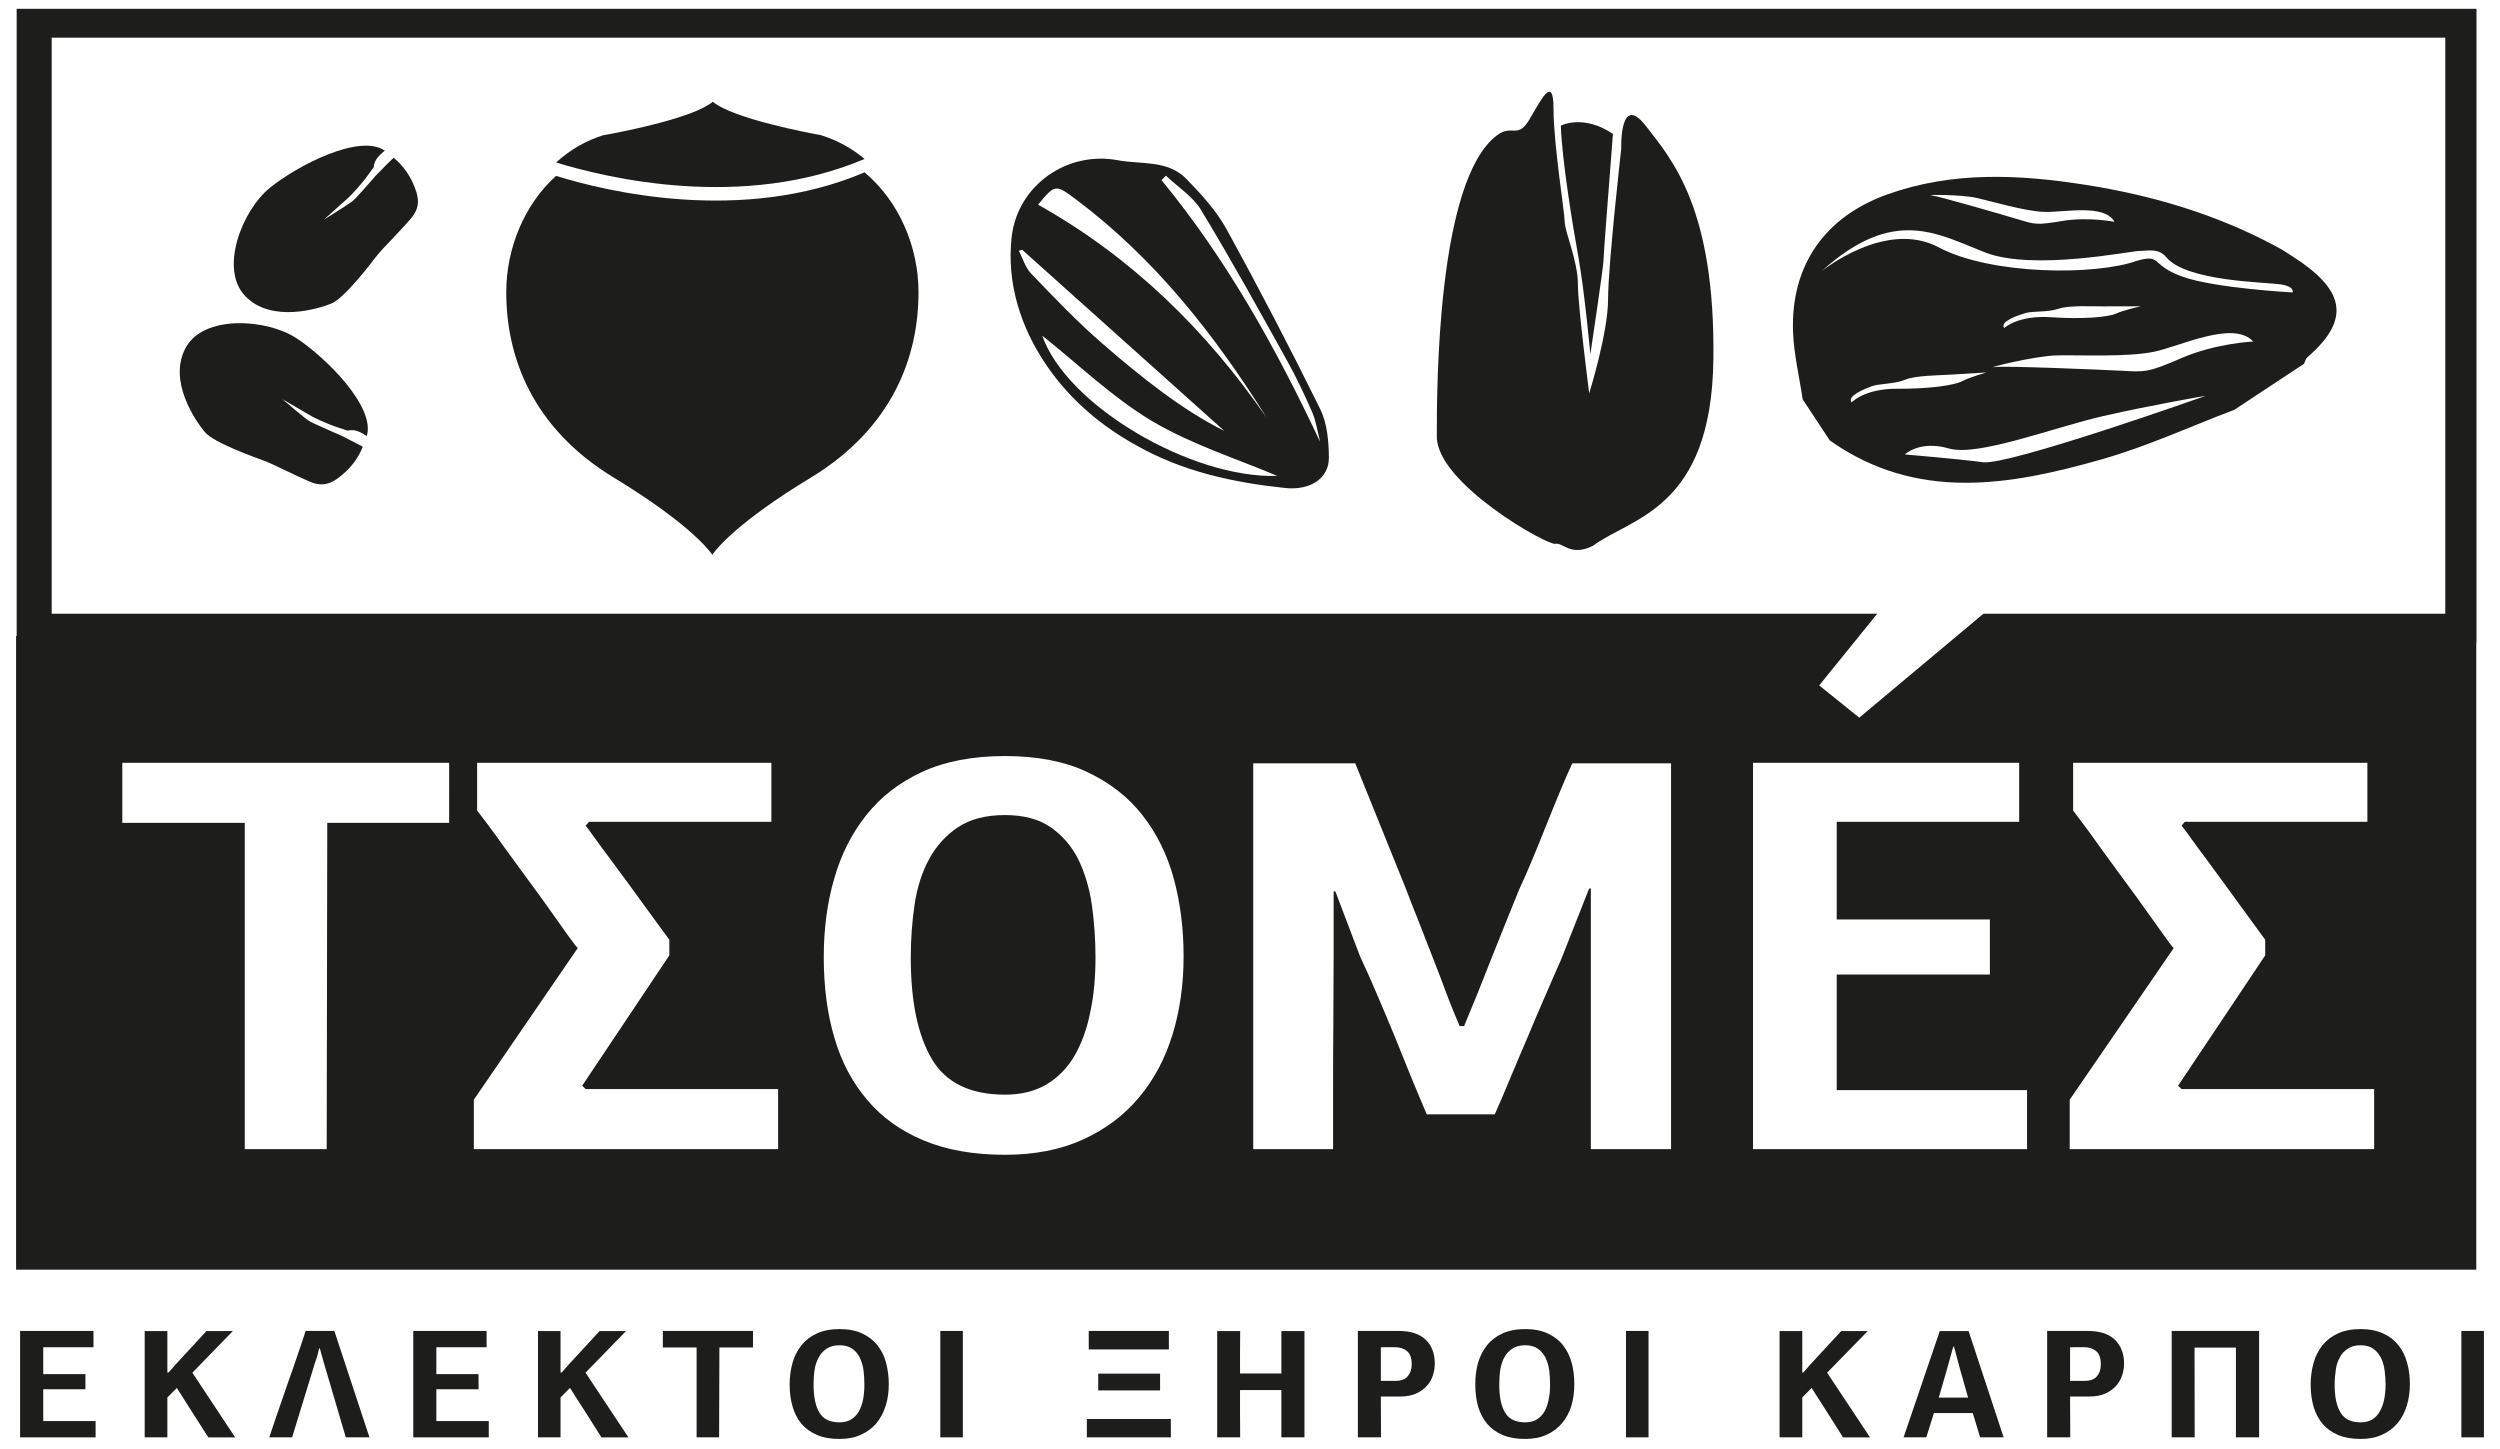
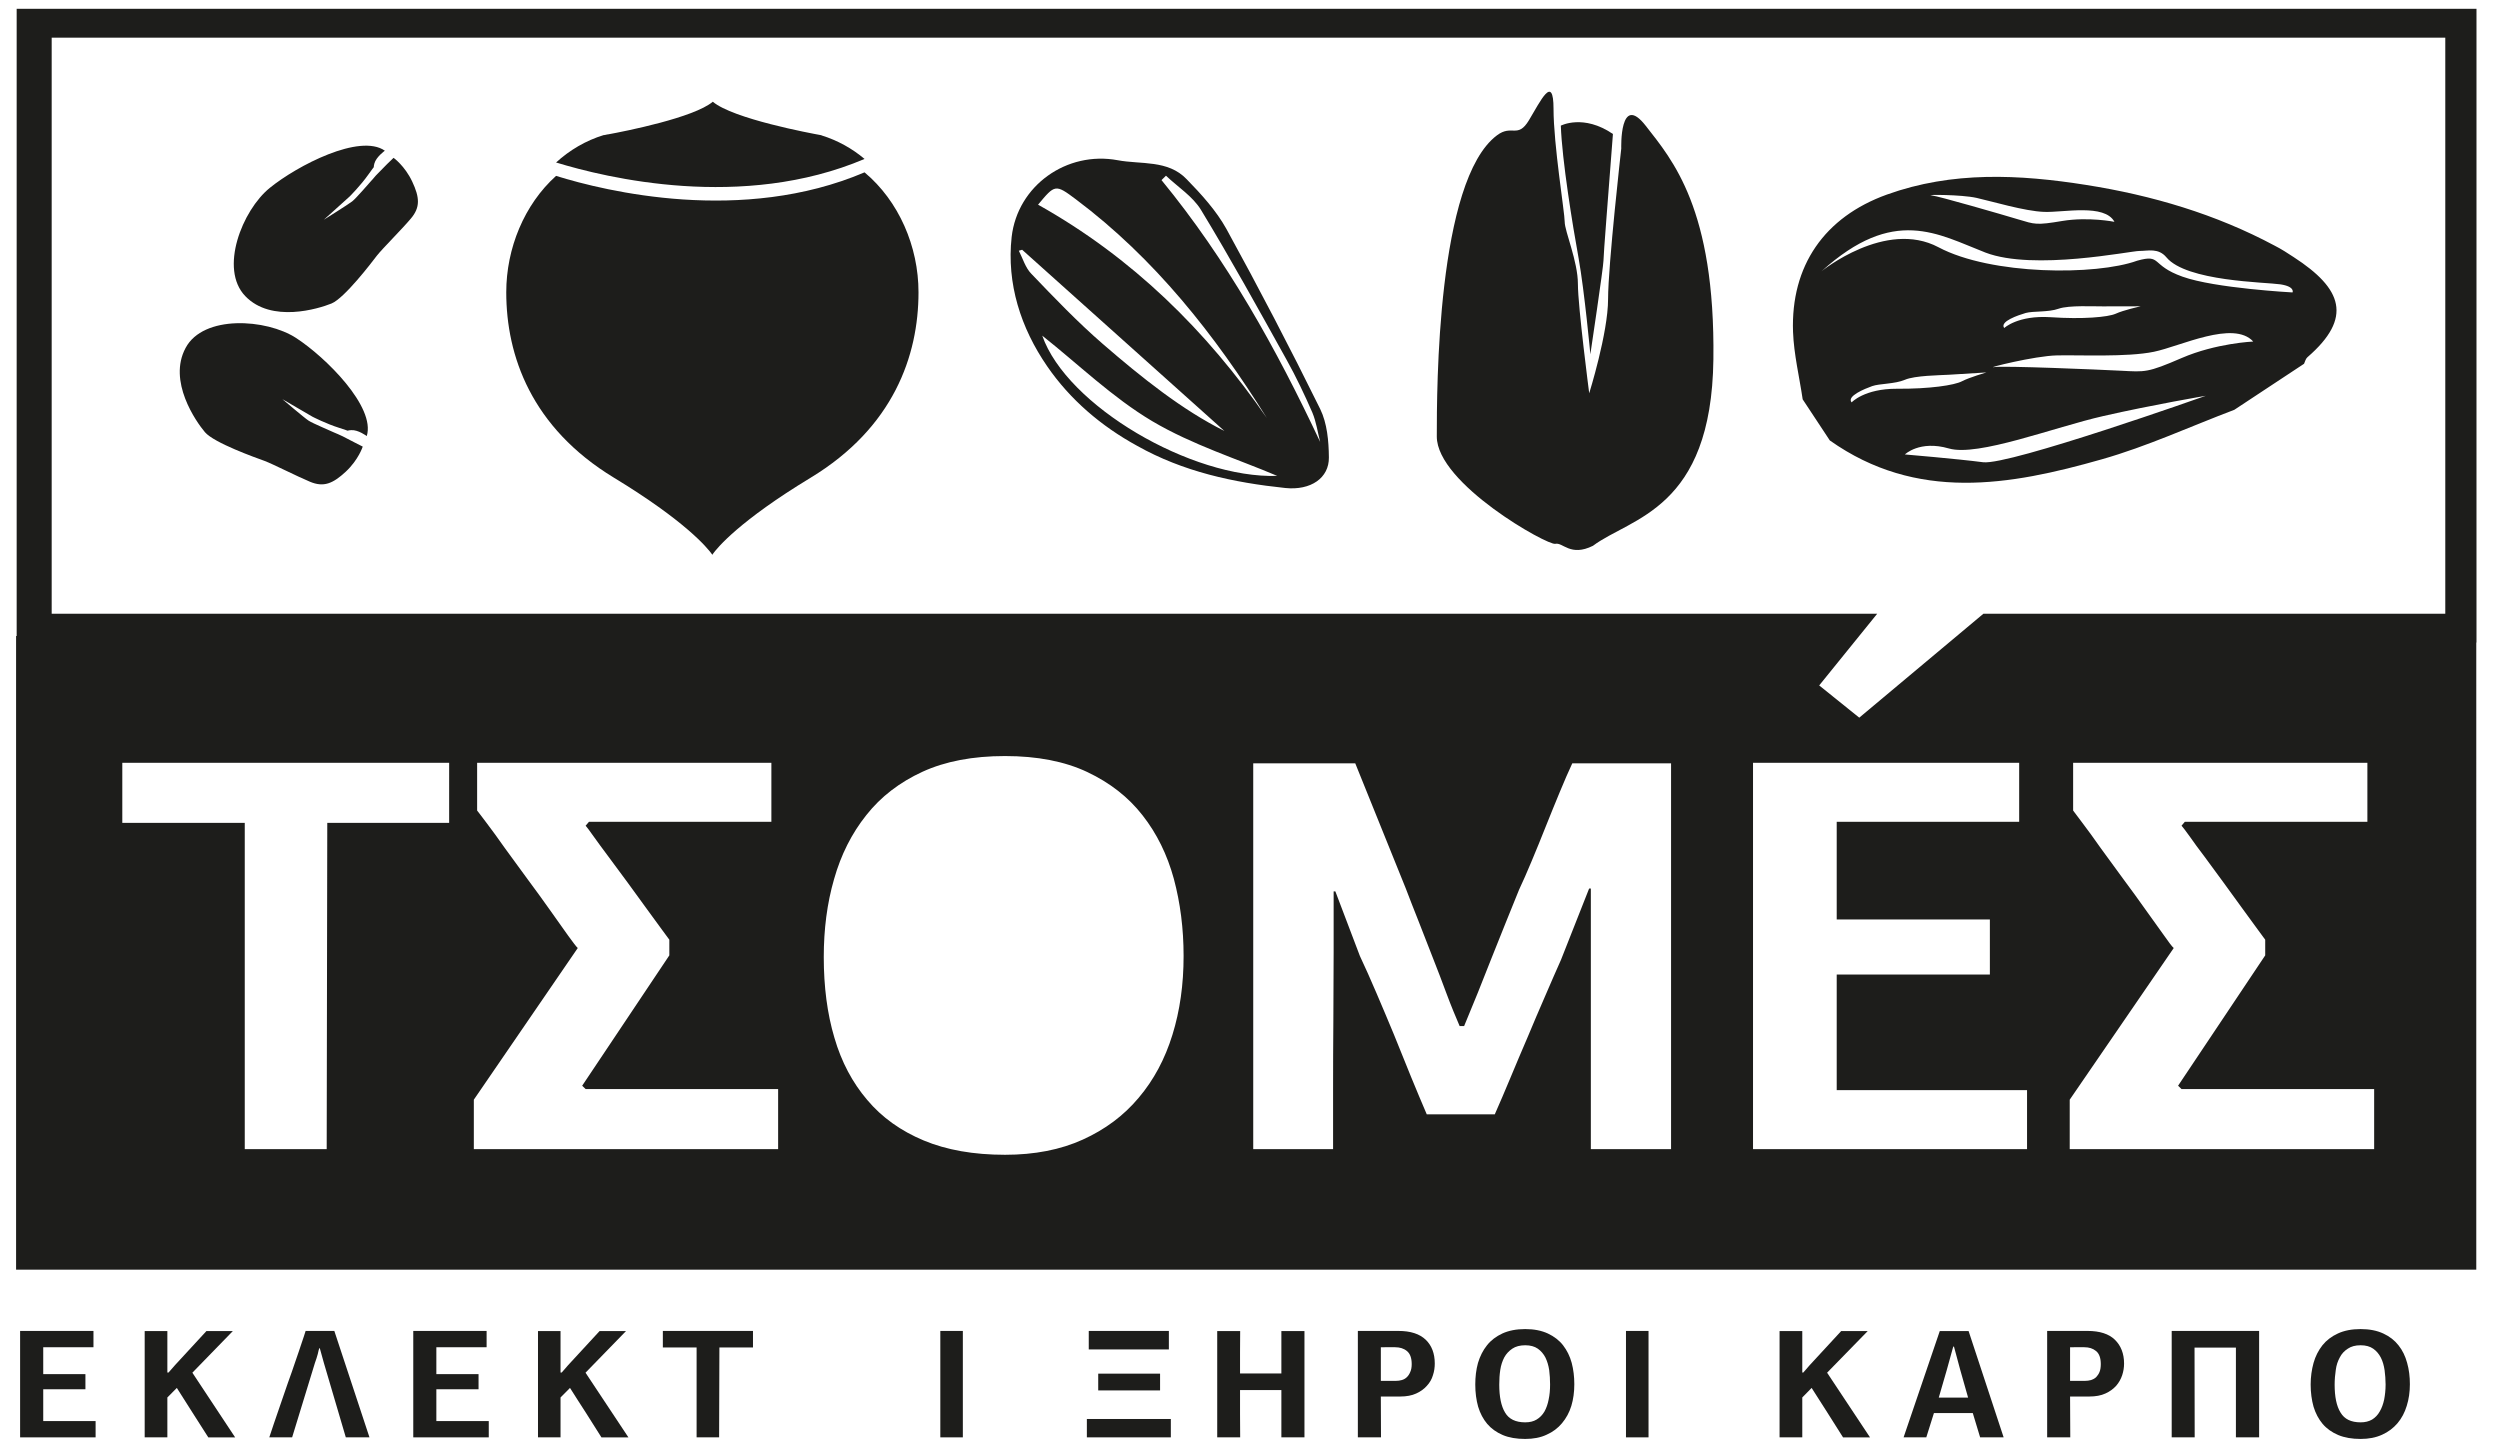
<svg xmlns="http://www.w3.org/2000/svg" version="1.1" id="Layer_1" x="0px" y="0px" width="600px" height="347.8px" viewBox="21 551 600 347.8" enable-background="new 21 551 600 347.8" xml:space="preserve">
  <g>
    <g>
      <g>
        <path fill="#1D1D1B" d="M25.826,895.965v-25.54h17.606v3.912H31.376v6.454h10.126v3.632H31.376v7.635h12.568v3.909H25.826     V895.965z" />
        <path fill="#1D1D1B" d="M61.444,880.415l1.553-1.776l7.541-8.181h6.339l-9.71,9.989l10.263,15.52h-6.44     c-1.279-1.997-2.521-3.979-3.79-5.939c-1.241-1.952-2.518-3.932-3.76-5.928l-2.273,2.29v9.575h-5.443v-25.509h5.443v9.959H61.444     z" />
        <path fill="#1D1D1B" d="M97.617,874.588c-0.101,0.261-0.207,0.721-0.346,1.358c-0.165,0.658-0.408,1.359-0.687,2.152     l-5.472,17.866H85.63c0.275-0.811,0.621-1.914,1.104-3.306c0.48-1.417,1.003-2.952,1.583-4.611     c0.591-1.673,1.173-3.4,1.793-5.209c0.658-1.792,1.241-3.492,1.788-5.113c0.553-1.624,1.074-3.086,1.487-4.376     c0.444-1.272,0.757-2.256,0.962-2.925h6.891l8.435,25.54h-5.679l-5.273-17.895l-0.964-3.482H97.617L97.617,874.588z" />
        <path fill="#1D1D1B" d="M120.185,895.965v-25.54h17.601v3.912h-12.061v6.454h10.127v3.632h-10.127v7.635h12.578v3.909h-18.118     V895.965z" />
        <path fill="#1D1D1B" d="M155.804,880.415l1.545-1.776l7.548-8.181h6.341l-9.713,9.989l10.295,15.52h-6.473     c-1.274-1.997-2.511-3.979-3.754-5.939c-1.279-1.952-2.518-3.932-3.792-5.928l-2.271,2.29v9.575h-5.411v-25.509h5.411v9.959     H155.804z" />
        <path fill="#1D1D1B" d="M188.184,895.965v-21.567h-8.101v-3.973h21.634v3.973h-8.06l-0.069,21.567H188.184z" />
-         <path fill="#1D1D1B" d="M234.309,883.205c0,1.877-0.235,3.597-0.759,5.214c-0.482,1.585-1.24,2.964-2.204,4.156     c-0.997,1.167-2.231,2.103-3.719,2.753c-1.447,0.69-3.169,1.017-5.131,1.017c-2.103,0-3.898-0.303-5.373-0.944     c-1.514-0.638-2.754-1.516-3.756-2.673c-0.963-1.151-1.685-2.529-2.136-4.115c-0.484-1.601-0.718-3.375-0.718-5.339     c0-1.83,0.236-3.554,0.688-5.173c0.442-1.601,1.17-3.006,2.136-4.235c0.967-1.201,2.204-2.149,3.718-2.835     c1.479-0.689,3.307-1.056,5.444-1.056c2.136,0,3.958,0.366,5.443,1.067c1.478,0.699,2.72,1.643,3.652,2.84     c0.961,1.213,1.656,2.598,2.067,4.205C234.074,879.692,234.309,881.396,234.309,883.205z M228.451,883.273     c0-1.176-0.067-2.312-0.206-3.424c-0.168-1.15-0.48-2.143-0.895-3.019c-0.445-0.885-1.035-1.604-1.821-2.143     c-0.798-0.549-1.793-0.825-3.033-0.825c-1.275,0-2.312,0.276-3.1,0.816c-0.798,0.531-1.448,1.221-1.899,2.091     c-0.482,0.868-0.828,1.863-0.996,3.001c-0.176,1.138-0.246,2.323-0.246,3.539c0,2.907,0.48,5.145,1.376,6.69     c0.938,1.584,2.55,2.363,4.861,2.363c1.068,0,1.997-0.223,2.754-0.669c0.761-0.467,1.382-1.107,1.862-1.93     c0.445-0.812,0.827-1.778,1.034-2.881C228.352,885.789,228.451,884.58,228.451,883.273z" />
        <path fill="#1D1D1B" d="M246.677,895.965v-25.54h5.407v25.54H246.677z" />
        <path fill="#1D1D1B" d="M302.001,891.557v4.408h-20.153v-4.408H302.001z M282.302,874.865v-4.44h19.225v4.44H282.302z      M284.573,884.7v-4.025h14.844v4.025H284.573z" />
        <path fill="#1D1D1B" d="M328.53,895.965v-11.349h-9.921c0,1.914,0,3.801,0,5.699c0.032,1.878,0.032,3.769,0.032,5.649h-5.51     v-25.509h5.51c0,1.706,0,3.409-0.032,5.099c0,1.69,0,3.373,0,5.079h9.921v-10.178h5.541v25.509H328.53z" />
        <path fill="#1D1D1B" d="M365.345,878.242c0,0.947-0.124,1.855-0.438,2.805c-0.271,0.936-0.757,1.792-1.45,2.536     c-0.657,0.758-1.512,1.379-2.576,1.86c-1.037,0.481-2.318,0.722-3.825,0.722h-4.655l0.039,9.8h-5.555v-25.54h9.72     c2.925,0,5.088,0.702,6.573,2.117C364.635,873.949,365.345,875.862,365.345,878.242z M352.403,874.337v8.07h3.614     c0.483,0,0.967-0.063,1.406-0.192c0.485-0.136,0.87-0.358,1.208-0.683c0.347-0.326,0.622-0.745,0.83-1.256     c0.244-0.523,0.348-1.156,0.348-1.892c0-1.452-0.38-2.506-1.141-3.128c-0.76-0.634-1.715-0.92-2.854-0.92H352.403     L352.403,874.337z" />
        <path fill="#1D1D1B" d="M398.835,883.205c0,1.877-0.229,3.597-0.715,5.214c-0.481,1.585-1.247,2.964-2.244,4.156     c-0.97,1.167-2.204,2.103-3.687,2.753c-1.44,0.69-3.201,1.017-5.14,1.017c-2.093,0-3.888-0.303-5.399-0.944     c-1.483-0.638-2.729-1.516-3.72-2.673c-0.964-1.151-1.694-2.529-2.173-4.115c-0.45-1.601-0.689-3.375-0.689-5.339     c0-1.83,0.204-3.554,0.652-5.173c0.487-1.601,1.178-3.006,2.162-4.235c0.949-1.201,2.214-2.149,3.697-2.835     c1.506-0.689,3.344-1.056,5.47-1.056c2.145,0,3.929,0.366,5.449,1.067c1.485,0.699,2.728,1.643,3.651,2.84     c0.932,1.213,1.624,2.598,2.061,4.205C398.629,879.692,398.835,881.396,398.835,883.205z M393.02,883.273     c0-1.176-0.07-2.312-0.209-3.424c-0.171-1.15-0.48-2.143-0.898-3.019c-0.451-0.885-1.07-1.604-1.831-2.143     c-0.786-0.549-1.783-0.825-3.031-0.825c-1.244,0-2.298,0.276-3.093,0.816c-0.795,0.531-1.451,1.221-1.934,2.091     c-0.443,0.868-0.789,1.863-0.958,3.001c-0.173,1.138-0.244,2.323-0.244,3.539c0,2.907,0.454,5.145,1.386,6.69     c0.92,1.584,2.545,2.363,4.843,2.363c1.075,0,2.007-0.223,2.734-0.669c0.784-0.467,1.405-1.107,1.887-1.93     c0.452-0.812,0.796-1.778,1.004-2.881C392.915,885.789,393.02,884.58,393.02,883.273z" />
        <path fill="#1D1D1B" d="M411.234,895.965v-25.54h5.412v25.54H411.234z" />
        <path fill="#1D1D1B" d="M453.784,880.415l1.545-1.776l7.552-8.181h6.368l-9.743,9.989l10.297,15.52h-6.472     c-1.276-1.997-2.521-3.979-3.755-5.939c-1.238-1.952-2.52-3.932-3.785-5.928l-2.243,2.29v9.575h-5.452v-25.509h5.452v9.959     H453.784z" />
        <path fill="#1D1D1B" d="M496.231,895.965l-1.761-5.825h-9.329l-1.831,5.825h-5.449l8.684-25.509h6.917l8.411,25.509H496.231z      M491.438,879.706l-1.485-5.526h-0.174l-1.582,5.717l-1.894,6.528h7.04L491.438,879.706z" />
        <path fill="#1D1D1B" d="M530.777,878.242c0,0.947-0.141,1.855-0.451,2.805c-0.312,0.936-0.795,1.792-1.44,2.536     c-0.694,0.758-1.521,1.379-2.593,1.86c-1.036,0.481-2.338,0.722-3.856,0.722h-4.618l0.048,9.8h-5.549v-25.54h9.706     c2.892,0,5.103,0.702,6.553,2.117C530.015,873.949,530.777,875.862,530.777,878.242z M517.818,874.337v8.07h3.578     c0.489,0,0.971-0.063,1.456-0.192c0.413-0.136,0.863-0.358,1.209-0.683c0.307-0.326,0.621-0.745,0.825-1.256     c0.209-0.523,0.303-1.156,0.303-1.892c0-1.452-0.369-2.506-1.128-3.128c-0.759-0.634-1.694-0.92-2.826-0.92H517.818     L517.818,874.337z" />
        <path fill="#1D1D1B" d="M557.619,895.965v-21.534h-9.93l0.035,21.534h-5.517v-25.54h20.981v25.54H557.619z" />
        <path fill="#1D1D1B" d="M599.371,883.205c0,1.877-0.249,3.597-0.757,5.214c-0.485,1.585-1.208,2.964-2.213,4.156     c-0.997,1.167-2.233,2.103-3.686,2.753c-1.517,0.69-3.201,1.017-5.168,1.017c-2.058,0-3.855-0.303-5.381-0.944     c-1.504-0.638-2.75-1.516-3.738-2.673c-0.967-1.151-1.694-2.529-2.176-4.115c-0.448-1.601-0.694-3.375-0.694-5.339     c0-1.83,0.249-3.554,0.694-5.173c0.446-1.601,1.171-3.006,2.132-4.235c0.964-1.201,2.212-2.149,3.717-2.835     c1.484-0.689,3.316-1.056,5.449-1.056c2.14,0,3.929,0.366,5.444,1.067c1.514,0.699,2.722,1.643,3.653,2.84     c0.967,1.213,1.626,2.598,2.064,4.205C599.166,879.692,599.371,881.396,599.371,883.205z M593.544,883.273     c0-1.176-0.104-2.312-0.24-3.424c-0.173-1.15-0.452-2.143-0.898-3.019c-0.452-0.885-1.071-1.604-1.832-2.143     c-0.784-0.549-1.782-0.825-3.03-0.825c-1.265,0-2.269,0.276-3.061,0.816c-0.834,0.531-1.484,1.221-1.926,2.091     c-0.479,0.868-0.828,1.863-0.968,3.001c-0.171,1.138-0.276,2.323-0.276,3.539c0,2.907,0.451,5.145,1.408,6.69     c0.93,1.584,2.521,2.363,4.825,2.363c1.105,0,1.966-0.223,2.755-0.669c0.756-0.467,1.377-1.107,1.83-1.93     c0.486-0.812,0.831-1.778,1.07-2.881C593.408,885.789,593.544,884.58,593.544,883.273z" />
-         <path fill="#1D1D1B" d="M611.729,895.965v-25.54h5.411v25.54H611.729z" />
      </g>
      <g>
-         <path fill="#1D1D1B" d="M279.819,757.303c-1.583-3.179-3.789-5.749-6.615-7.729c-2.823-1.98-6.515-2.959-10.99-2.959     c-4.576,0-8.337,0.963-11.263,2.894c-2.894,1.929-5.236,4.48-6.926,7.612c-1.725,3.133-2.897,6.789-3.513,10.924     c-0.62,4.133-0.927,8.398-0.927,12.796c0,10.507,1.684,18.617,5.061,24.333c3.345,5.688,9.232,8.545,17.569,8.545     c3.858,0,7.204-0.826,9.991-2.476c2.754-1.669,5.028-3.997,6.722-6.949c1.72-2.971,2.96-6.457,3.75-10.451     c0.864-3.996,1.243-8.383,1.243-13.142c0-4.22-0.308-8.359-0.858-12.459C282.468,764.145,281.365,760.514,279.819,757.303z" />
        <path fill="#1D1D1B" d="M24.999,553.119V703.64H24.86v152.073h590.448V705.21h0.049V553.119H24.999z M128.796,748.487h-29.25     l-0.139,78.309H79.742v-78.309H50.353v-14.414h78.443V748.487z M207.752,826.796H134.72v-11.87l24.942-36.399     c-0.385-0.342-1.146-1.374-2.383-3.074c-1.201-1.706-2.618-3.725-4.301-6.063c-1.653-2.347-3.446-4.802-5.376-7.406     c-1.926-2.604-3.717-5.083-5.411-7.408c-1.653-2.358-3.101-4.34-4.369-6.01c-1.24-1.674-2.036-2.674-2.311-3.034v-11.454h70.62     v14.161h-43.781l-0.797,0.928c0.243,0.277,0.894,1.105,1.857,2.492c1.004,1.403,2.204,3.055,3.652,4.979     c1.449,1.953,2.963,4.015,4.587,6.202c1.615,2.206,3.131,4.271,4.508,6.202c1.417,1.948,2.617,3.603,3.65,4.998     c1.035,1.392,1.622,2.219,1.833,2.49v3.762l-20.915,31.279l0.826,0.812h46.2V826.796L207.752,826.796z M302.382,799.358     c-1.793,5.814-4.479,10.835-8.094,15.104c-3.584,4.287-8.06,7.612-13.405,10.038c-5.338,2.428-11.576,3.649-18.672,3.649     c-7.539,0-14.053-1.149-19.529-3.44c-5.484-2.29-10.029-5.531-13.542-9.715c-3.547-4.154-6.202-9.141-7.886-14.951     c-1.723-5.789-2.549-12.245-2.549-19.343c0-6.655,0.79-12.902,2.477-18.722c1.656-5.848,4.237-10.972,7.748-15.366     c3.481-4.415,7.994-7.871,13.476-10.392c5.471-2.509,12.084-3.767,19.804-3.767c7.716,0,14.299,1.271,19.743,3.837     c5.443,2.574,9.853,6.015,13.26,10.386c3.415,4.348,5.925,9.444,7.509,15.233c1.553,5.8,2.343,11.949,2.343,18.529     C305.069,787.277,304.174,793.586,302.382,799.358z M422.058,826.796h-19.254v-62.549h-0.413l-6.757,17.121     c-1.166,2.604-2.443,5.537-3.829,8.759c-1.401,3.235-2.818,6.51-4.168,9.776c-1.418,3.272-2.788,6.549-4.133,9.767     c-1.347,3.257-2.614,6.17-3.752,8.763h-16.333c-1.168-2.681-2.402-5.7-3.782-9.021c-1.343-3.324-2.683-6.681-4.065-10.056     c-1.405-3.357-2.783-6.688-4.2-9.964c-1.41-3.29-2.722-6.268-3.999-8.957l-5.885-15.5h-0.413c0,4.22,0,9.025,0,14.415     c0,5.394-0.05,10.903-0.068,16.505c-0.05,5.633-0.067,11.123-0.067,16.521c0,5.391,0,10.191,0,14.415h-19.163v-92.585h24.489     l12.128,30.037c0.9,2.348,1.896,4.929,3.027,7.759c1.107,2.844,2.25,5.751,3.421,8.767c1.197,3.013,2.307,5.953,3.37,8.816     c1.072,2.878,2.147,5.447,3.103,7.678h1.072c2.175-5.199,4.371-10.627,6.572-16.285c2.276-5.672,4.445-11.149,6.62-16.45     c0.899-1.878,1.887-4.175,3.027-6.883c1.144-2.682,2.236-5.453,3.372-8.274c1.141-2.832,2.239-5.58,3.379-8.305     c1.104-2.668,2.108-4.979,2.99-6.859h23.709v92.591H422.058z M507.49,826.796h-65.765v-92.723h63.876v14.162h-43.791v23.439     h36.758v13.21h-36.758v27.749h45.68V826.796z M590.784,826.796h-73.052v-11.87l24.963-36.399     c-0.413-0.342-1.176-1.374-2.369-3.074c-1.211-1.706-2.657-3.725-4.344-6.063c-1.654-2.347-3.441-4.802-5.377-7.406     c-1.925-2.604-3.722-5.083-5.411-7.408c-1.647-2.358-3.1-4.34-4.364-6.01c-1.246-1.674-2.003-2.674-2.279-3.034v-11.454h70.621     v14.161h-43.815l-0.788,0.928c0.272,0.277,0.885,1.105,1.898,2.492c0.955,1.403,2.197,3.055,3.649,4.979     c1.408,1.953,2.924,4.015,4.553,6.202c1.609,2.206,3.116,4.271,4.503,6.202c1.417,1.948,2.614,3.603,3.648,4.998     c1.038,1.392,1.657,2.219,1.831,2.49v3.762l-20.909,31.279l0.831,0.812h46.223v14.413H590.784z M607.868,698.301H497.011     l-29.789,24.938l-9.616-7.737l13.92-17.201H33.404V560.042h574.464V698.301z" />
      </g>
      <g>
        <g>
          <path fill="#1D1D1B" d="M109.022,655.655c0,0-2.065-1.54-3.717-1.422c-1.655,0.092,0.235,0.435-2.896-0.547      c-3.141-0.983-6.406-2.67-6.406-2.67l-7.236-4.222c0,0,5.305,4.529,6.269,5.14c0.923,0.647,5.647,2.595,6.159,2.872      c0.52,0.245,1.31,0.519,2.065,0.916c0.759,0.392,2.895,1.497,2.895,1.497l1.9,0.967c0,0-1.004,3.146-4.065,6.012      c-3.103,2.872-5.306,3.797-8.581,2.426c-3.269-1.366-8.819-4.22-10.956-5.02c-2.136-0.774-12.056-4.299-14.262-6.872      c-2.167-2.56-8.958-12.263-4.646-20.232c4.23-7.972,19.359-7.029,26.527-2.377C99.201,636.757,111.189,648.674,109.022,655.655z      " />
        </g>
        <g>
          <path fill="#1D1D1B" d="M113.364,587.172c0,0-2.105,1.495-2.521,3.095c-0.413,1.601,0.481-0.122-1.406,2.582      c-1.9,2.703-4.517,5.303-4.517,5.303l-6.2,5.585c0,0,5.895-3.687,6.789-4.393c0.927-0.69,4.236-4.581,4.616-4.979      c0.416-0.395,0.899-1.104,1.514-1.68c0.586-0.608,2.272-2.316,2.272-2.316l1.545-1.49c0,0,2.691,1.903,4.479,5.709      c1.791,3.811,1.966,6.179-0.346,8.887c-2.268,2.689-6.711,7.08-8.13,8.871c-1.374,1.809-7.783,10.196-10.882,11.487      c-3.134,1.274-14.43,4.754-20.699-1.752c-6.31-6.517-0.76-20.604,5.856-25.976C92.348,590.734,107.369,582.945,113.364,587.172z      " />
        </g>
        <g>
          <g>
            <path fill="#1D1D1B" d="M337.835,649.141c-7.171-14.556-14.681-28.958-22.5-43.203c-2.444-4.393-5.994-8.3-9.541-11.933       c-4.479-4.691-10.956-3.499-16.535-4.55c-12.233-2.286-24.046,6.078-25.462,18.41c-1.239,11.212,2.204,21.861,8.512,31.02       c5.515,8.028,12.957,14.381,21.598,19.11c11.062,6.228,23.15,8.825,35.547,10.124c6.139,0.641,10.548-2.411,10.478-7.343       C339.9,656.875,339.518,652.571,337.835,649.141z M279.2,598.828c18.946,14.209,33.344,32.506,45.846,52.498       c-14.497-20.977-32.24-38.497-54.91-51.204C274.173,595.277,274.27,595.121,279.2,598.828z M265.52,611.174       c0.273-0.066,0.516-0.148,0.795-0.235c16.468,14.763,32.932,29.536,48.533,43.489c-10.087-5.027-19.802-12.761-29.21-20.911       c-6.025-5.215-11.576-11.02-17.086-16.772C267.103,615.294,266.483,613.058,265.52,611.174z M271.138,631.555       c8.615,6.824,16.812,14.814,26.352,20.499c9.685,5.735,20.668,9.159,30.044,13.158       C306.995,665.9,276.997,648.383,271.138,631.555z M299.763,594.226c0.347-0.345,0.728-0.707,1.069-1.058       c2.857,2.712,6.44,4.975,8.406,8.208c7.166,11.797,13.852,23.925,20.559,35.999c2.28,4.1,4.311,8.359,6.176,12.663       c0.92,2.201,1.266,4.667,1.861,7.021C327.322,634.671,315.44,613.33,299.763,594.226z" />
          </g>
        </g>
        <g>
          <path fill="#1D1D1B" d="M228.489,592.365c-29.319,12.491-62.042,4.583-74.034,0.847c-7.648,6.892-11.953,17.398-11.953,27.939      c0,15.228,6.028,32.464,25.839,44.495c17.018,10.333,22.391,16.77,23.563,18.41v0.122c0,0,0.032-0.041,0.032-0.068      c0.038,0.03,0.038,0.046,0.064,0.068v-0.122c1.171-1.643,6.517-8.078,23.564-18.41c19.846-12.031,25.878-29.268,25.878-44.495      C241.444,610.16,236.723,599.241,228.489,592.365z" />
        </g>
        <g>
          <path fill="#1D1D1B" d="M154.455,589.995c11.992,3.682,44.715,11.621,74.034-0.849c-2.96-2.499-6.445-4.445-10.304-5.646      l0.037-0.021c0,0-0.037,0-0.135-0.016c-0.041-0.038-0.072-0.038-0.139-0.057c0.03,0.021,0.03,0.021,0.03,0.021      c-2.371-0.43-21.012-3.891-25.906-8.012c-4.508,3.806-20.907,7.068-25.247,7.856c-0.04,0-0.04-0.016-0.04-0.016      s-0.236,0.065-0.442,0.105c-0.176,0.047-0.28,0.066-0.383,0.066c-0.034,0-0.069,0-0.034-0.021      C161.552,584.741,157.695,587.047,154.455,589.995z" />
        </g>
        <g>
          <g>
            <path fill="#1D1D1B" d="M571.492,612.713c-1.474-0.969-2.96-1.938-4.551-2.743c-14.185-7.592-29.441-12.088-45.268-14.587       c-16.053-2.534-32.102-3.339-47.809,2.312c-14.98,5.391-23.107,17.068-22.535,32.98c0.207,5.414,1.519,10.767,2.314,16.167       c2.164,3.283,4.346,6.587,6.51,9.861c20.85,14.747,43.169,10.834,65.289,4.529c10.846-3.079,21.177-7.863,31.793-11.878       c5.572-3.673,11.16-7.373,16.736-11.048c0.248-0.549,0.383-1.201,0.805-1.565C585.758,627.229,583.134,620.27,571.492,612.713z        M495.4,598.5c3.756,0.847,11.537,3.189,16.188,3.353c4.656,0.179,14.496-2.027,16.88,2.386c0,0-6.207-1.246-12.503-0.21       c-6.301,1.067-6.619,0.807-10.548-0.366c-3.88-1.169-19.149-5.594-20.882-5.78C482.822,597.715,491.68,597.657,495.4,598.5z        M465.389,647.571c-1.265-1.481,3.168-3.273,4.931-3.905c1.754-0.624,5.451-0.488,7.856-1.518       c2.371-1.033,8.472-1.082,10.5-1.207c2.041-0.139,9.062-0.556,9.062-0.556s-4.099,1.192-5.88,2.124       c-1.763,0.934-7.732,1.85-15.584,1.789C468.424,644.267,465.389,647.571,465.389,647.571z M496.942,661.937       c-6.228-0.812-18.769-1.87-18.769-1.87s3.546-3.468,10.548-1.436c6.986,2.037,25.312-5.113,37.095-7.784       c11.773-2.687,24.571-4.855,24.571-4.855S503.218,662.726,496.942,661.937z M544.592,636.929       c-8.229,3.564-8.784,3.341-14.463,3.05c-5.759-0.293-28.054-1.225-30.493-0.88c-2.416,0.366,9.687-2.708,15.05-2.802       c5.382-0.126,16.782,0.46,23.229-0.866c6.37-1.307,19.114-7.667,23.863-2.459C561.776,632.97,552.859,633.348,544.592,636.929z        M507.182,626.11c1.795-0.493,5.47-0.139,7.888-1.019c2.477-0.875,8.581-0.532,10.604-0.561       c2.002-0.021,9.063-0.021,9.063-0.021s-4.169,0.945-5.989,1.792c-1.83,0.805-7.828,1.358-15.636,0.826       c-7.856-0.502-11.103,2.601-11.103,2.601C500.851,628.145,505.394,626.643,507.182,626.11z M571.215,621.185       c0,0-18.663-1-26.411-3.785c-7.762-2.755-4.896-5.513-10.883-3.83c-9.857,3.572-35.005,3.504-47.688-3.232       c-12.712-6.755-28.071,5.769-28.071,5.769c17.396-15.749,27.9-8.927,39.368-4.482c11.588,4.424,34.904-0.429,36.93-0.396       c2.039,0,4.548-0.791,6.484,1.537c4.826,5.784,23.736,5.941,27.351,6.475C571.875,619.788,571.215,621.185,571.215,621.185z" />
          </g>
        </g>
        <g>
          <path fill="#1D1D1B" d="M402.411,645.386c0,0,4.528-14.465,4.528-22.613c0-8.131,3.164-36.139,3.164-36.139      s-0.445-13.568,5.889-5.423c6.343,8.141,16.67,19.876,16.222,56.027c-0.445,36.151-19.844,37.964-28.903,44.753      c-5.433,2.696-7.23-0.901-9.025-0.472c-1.818,0.472-28.453-14.448-28.453-25.75c0-11.295,0-61.455,14.438-72.29      c3.613-2.72,4.963,0.895,7.681-3.63c2.731-4.517,5.896-11.285,5.896-2.708c0,8.594,2.68,24.856,2.68,27.106      c0,2.241,3.17,9.493,3.17,14.914C399.698,624.583,402.411,645.386,402.411,645.386z" />
        </g>
        <g>
          <path fill="#1D1D1B" d="M395.599,581.157c0,0,5.411-2.847,12.504,2c-1.144,15.049-2.27,28.998-2.27,30.411      s-3.146,22.462-3.146,22.462s-1.4-15.068-2.82-23.049C398.417,605.03,395.876,589.389,395.599,581.157z" />
        </g>
      </g>
    </g>
  </g>
</svg>